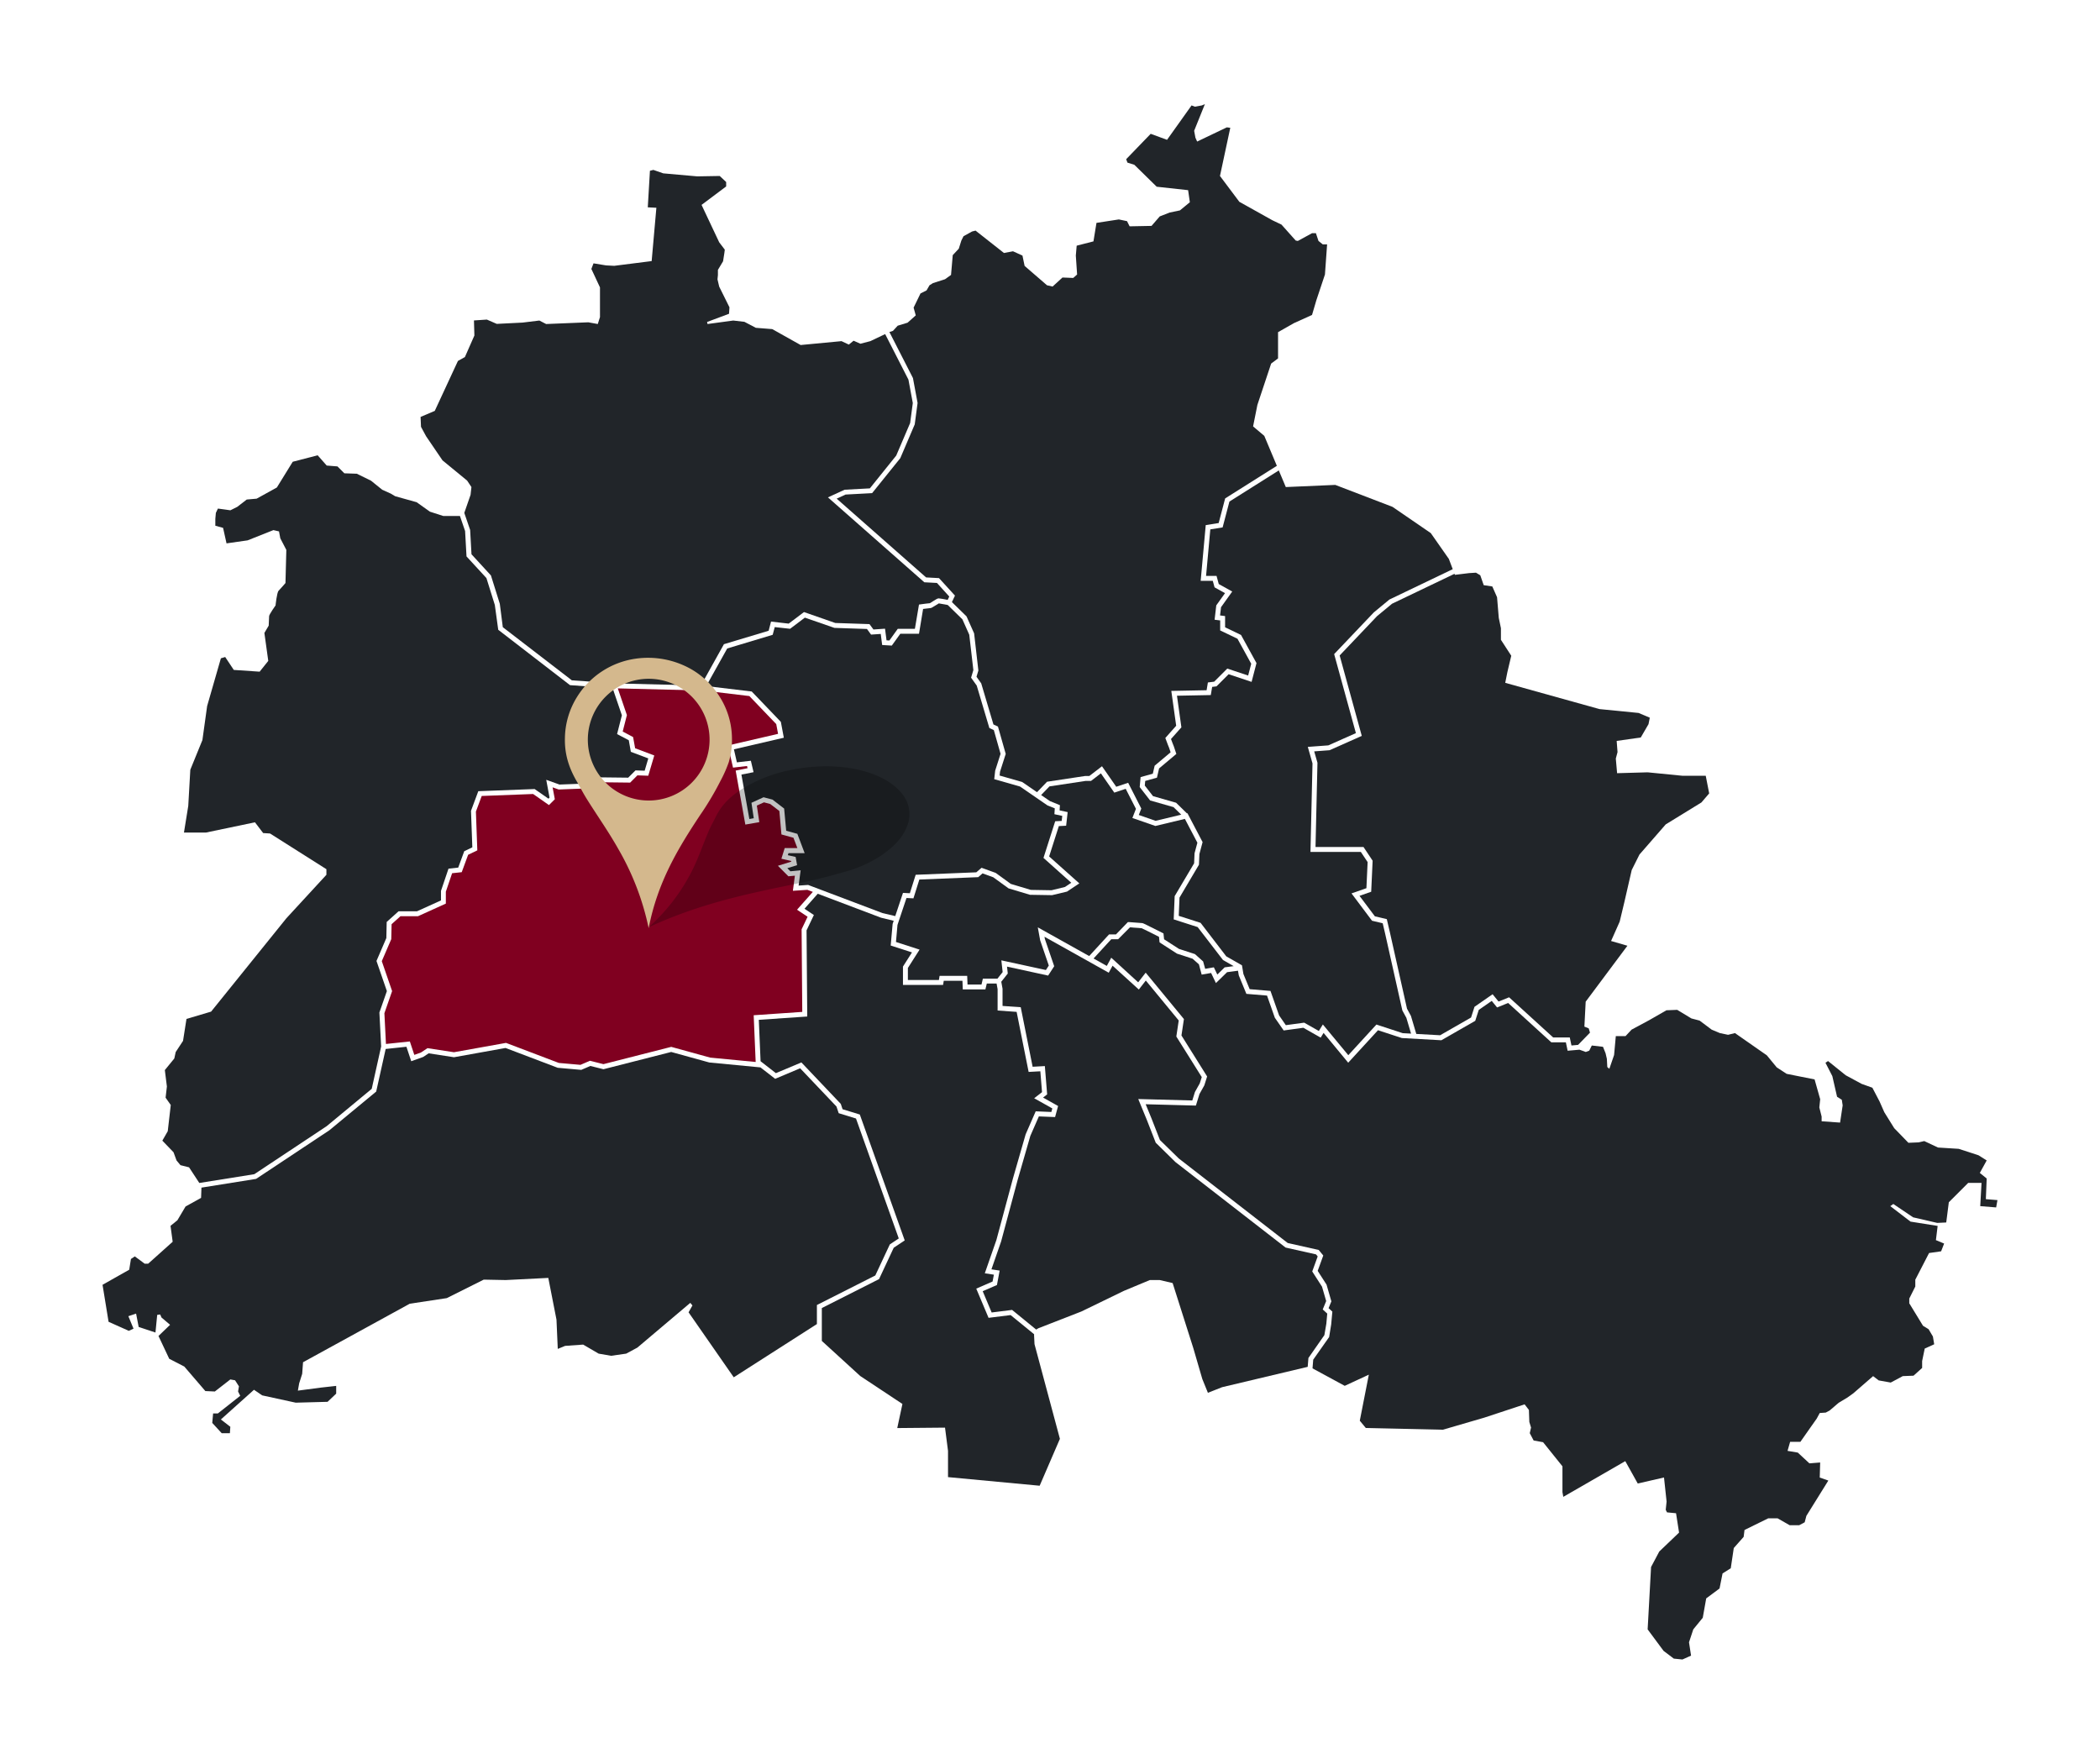
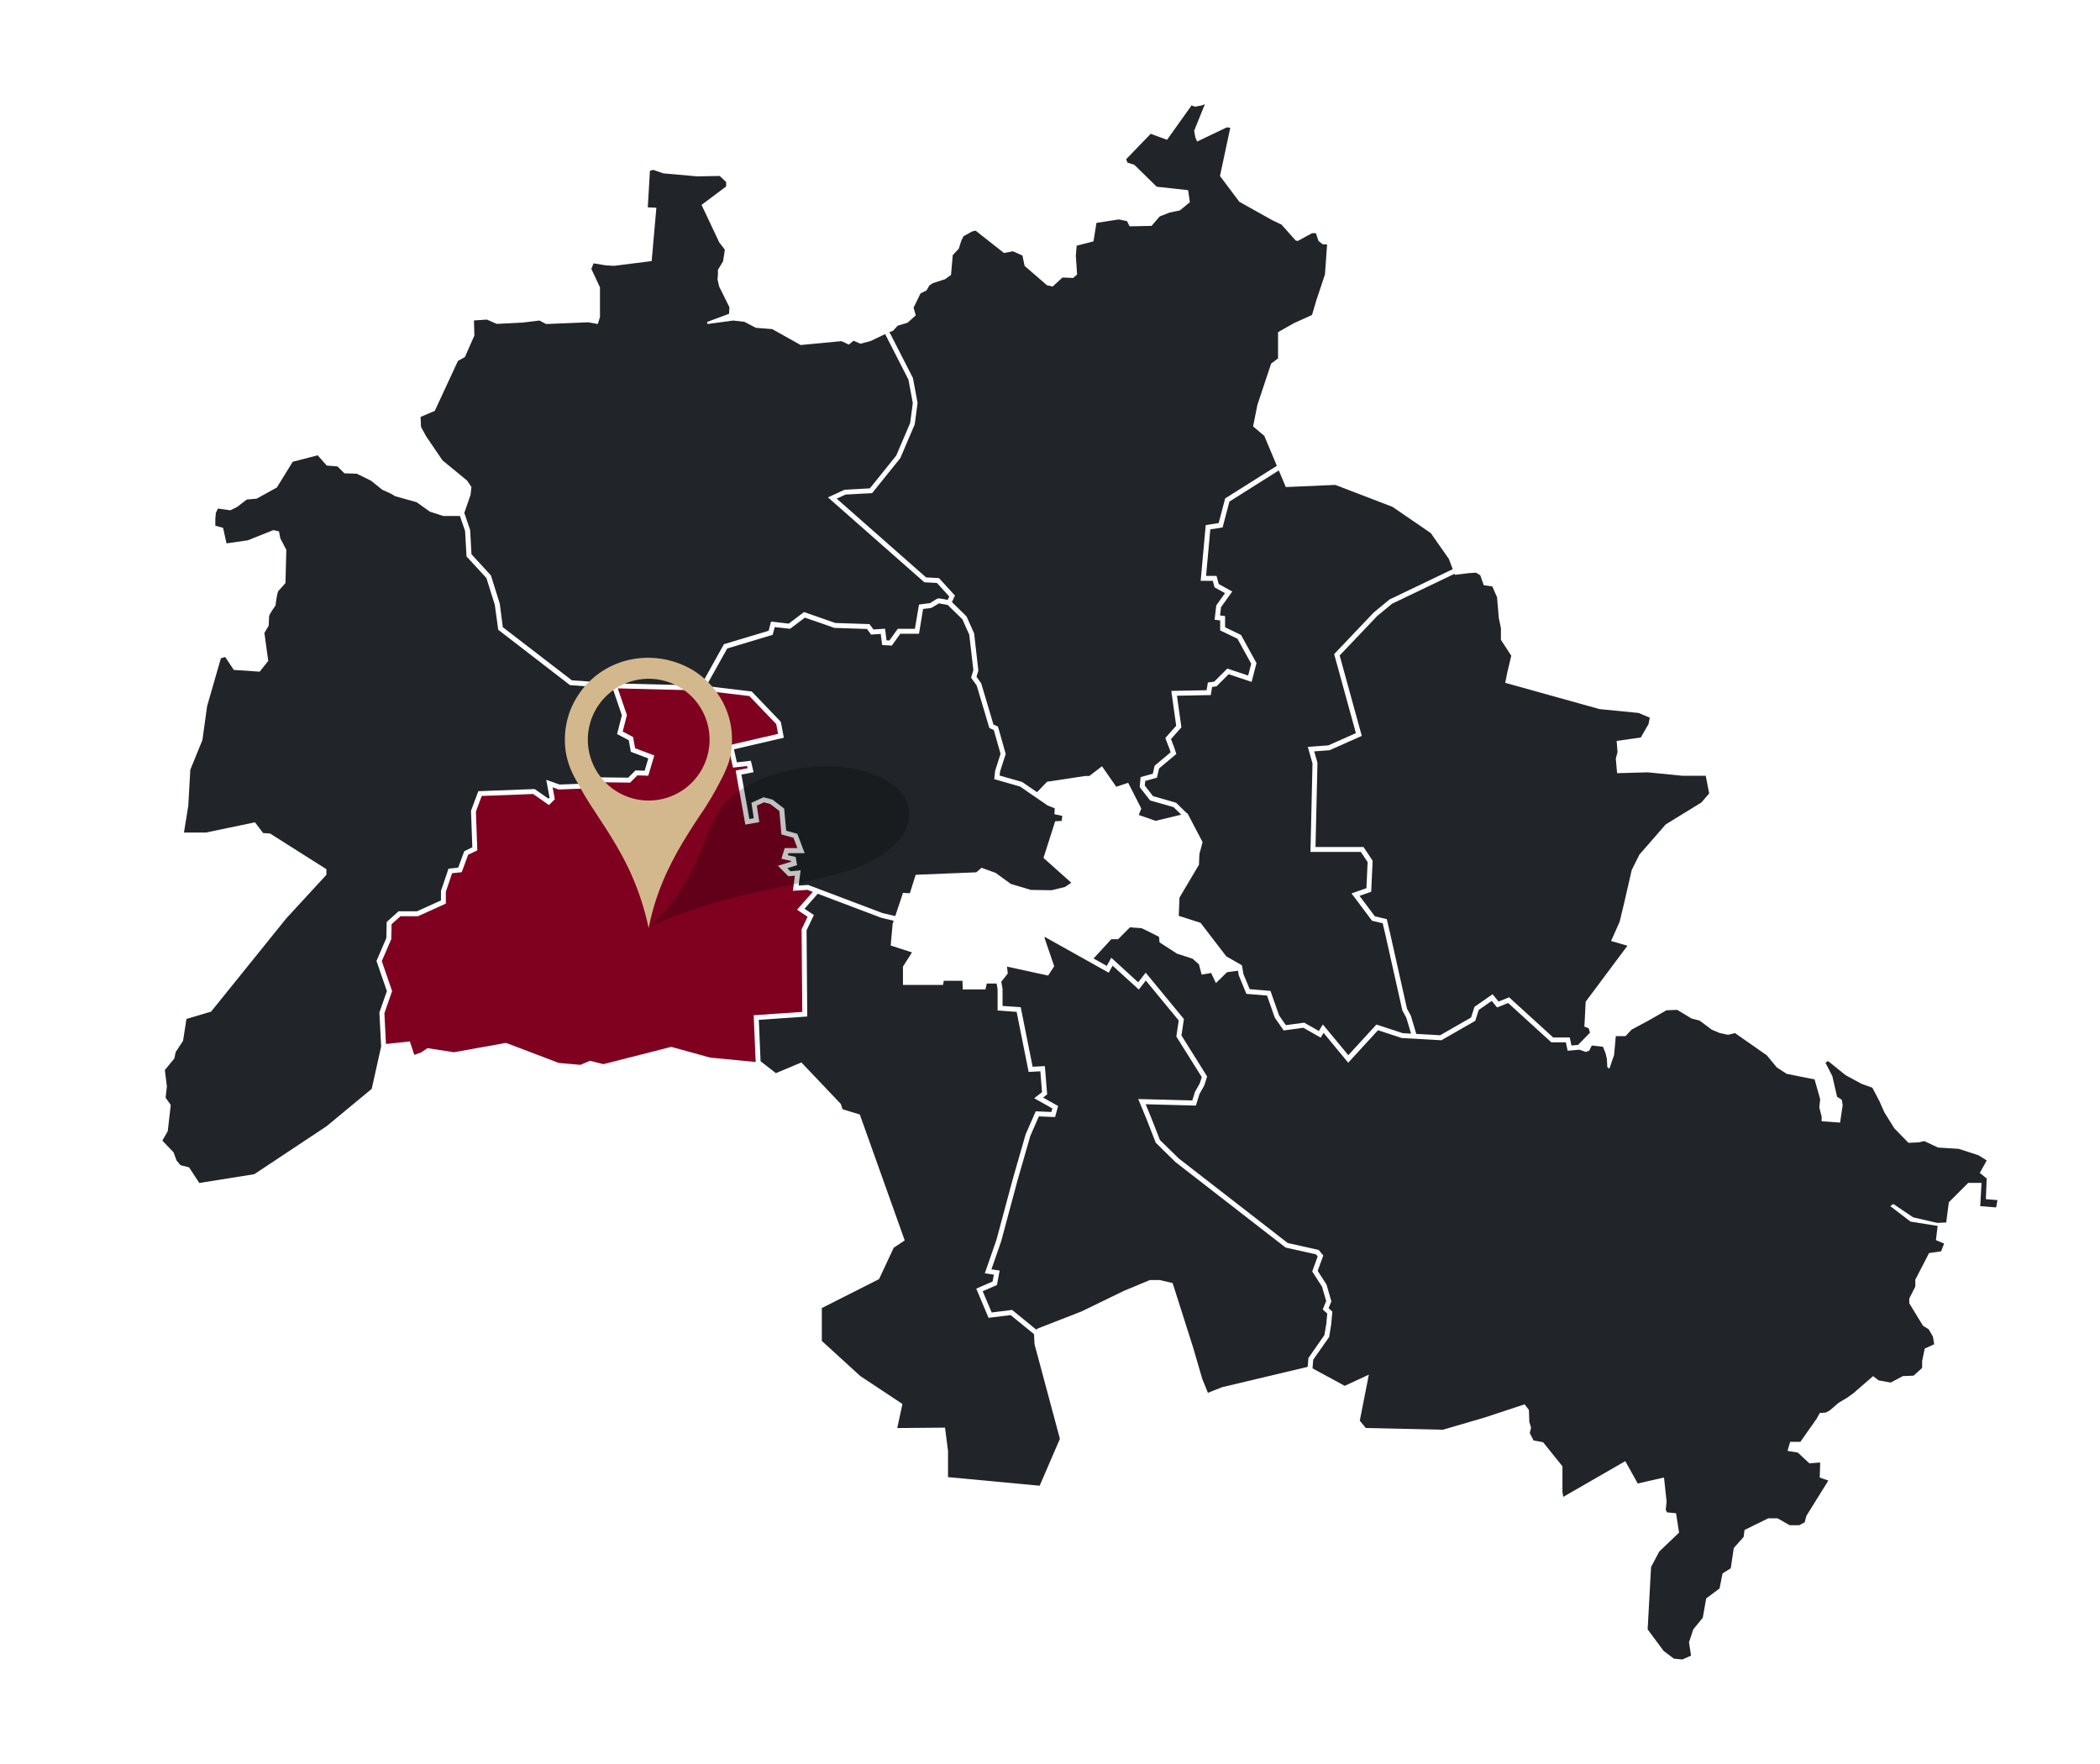
<svg xmlns="http://www.w3.org/2000/svg" viewBox="0 0 1024 860">
  <defs>
    <style>.a{fill:#800020;}.b{fill:#212529;}.c{opacity:0.24;isolation:isolate;}.d{fill:#d4b88d;}</style>
  </defs>
  <title>berlin_charlottenburg_karte</title>
  <polygon class="a" points="388.65 443.6 396.35 434.9 393.69 433.9 386.63 434.37 387.6 427 384.44 427.3 379.32 422.17 385.86 420.14 385.8 419.83 381.02 418.74 382.64 413.53 388.81 413.53 386.91 408.51 381.04 406.89 380.04 395.47 375.57 392.04 372.52 391.23 369.05 392.82 370.26 400.89 363.44 402.08 358.73 375.75 364.52 374.59 364.27 373.52 357.43 374.31 354.98 363.5 379.4 357.84 378.51 353.08 365.4 339.41 343.06 336.73 301.25 335.67 305.69 348.69 303.64 356.71 308.71 359.4 309.7 364.86 319.04 368.38 316.1 378.26 310.81 378.08 307.28 381.61 291.76 381.43 286.06 384.45 272.42 384.98 269.46 383.92 270.54 389.72 267.69 392.57 259.96 387.17 234.9 388.13 232.06 395.75 232.75 414.65 228.27 416.8 225.15 425.29 220.46 425.8 217.4 434.81 217.4 440.61 203.83 446.76 195.28 446.76 190.95 450.65 190.79 457.95 186.17 468.68 191.2 483.28 187.44 494.06 188.2 509.06 199.85 507.83 202.03 514.38 205.27 513.22 208.45 511.1 221.35 513.09 246.75 508.53 272.5 518.31 283.05 519.24 287.67 517.25 294.25 518.9 327.31 510.47 346.31 515.71 368.48 517.84 367.51 495.05 391.2 493.42 390.88 453.14 393.8 447.02 388.65 443.6" />
  <path class="b" d="M436.54,446.7l3.77-11.31,3.35.17,2.84-9,29.56-1.2,2.57-2.21,6.88,2.49,7.38,5.37,9.75,2.92,10.12.17,6.55-1.6,3.07-2.05-13.56-12.12,5.71-17.87,3.17-.16.28-2.45-3.83-.83.18-2.85-3.52-1.41-13.42-9.23-12.58-3.59.46-4.16,2.62-8.19L484.61,356l-2.18-1-6.16-20.7-2.75-3.85,1.11-3.7-2-17.25L469.29,302l-7.16-7c-1.79-.35-3.7-.7-4.33-.78-.34.17-1.05.63-1.54.95-1.58,1-2.14,1.36-2.71,1.36-.28,0-1.83.19-3.43.4l-2,12.11H439l-4.14,5.76-4.7-.28-.69-5.4-4.72.32-2-2.74-15.87-.53-14.41-5-7.2,5.44-7.49-.83-1,3.76-22.17,6.67-10.24,18.33,22.19,2.65,14.2,14.81,1.45,7.73-24.34,5.65,1.45,6.36,6.82-.78,1.31,5.57-5.92,1.18,3.87,21.66,2.15-.38-1.13-7.53,5.9-2.7,4.36,1.14,5.68,4.37,1,10.82,5.44,1.5,3.56,9.42h-7.88l-.32,1,3.8.86.72,4-4.77,1.48,1.5,1.51,5-.48-1,7.45,4.65-.31,36.26,13.72Z" />
  <polygon class="b" points="709.43 280.3 709.24 279.8 678.79 294.39 671.51 300.41 653.24 319.62 664.03 358.84 648.31 365.82 640.83 366.38 642.42 371.94 641.47 413 664.86 413 669.32 419.7 668.62 434.83 662.92 436.83 670.42 446.82 676.23 448.19 677.69 454.42 686.08 491.85 688 495.38 690.61 504.16 702.23 504.81 717.32 496.16 718.99 490.94 727.82 484.81 730.71 488.36 735.86 486.3 757.35 505.88 765.45 505.88 766.27 509.8 769.5 509.51 775.31 503.54 774.68 501.44 772.58 500.6 773.21 488.43 793.56 461.16 785.59 458.85 789.79 449.41 792.1 439.76 795.66 424.23 799.44 416.68 812.24 401.99 829.65 391.29 833.43 386.88 831.75 378.28 820.42 378.28 803.42 376.6 788.53 377.02 787.9 369.89 788.74 366.74 788.32 361.29 800.07 359.61 803.85 353.11 804.47 349.96 799.02 347.65 779.93 345.76 733.98 332.96 735.03 327.72 736.92 319.75 731.88 311.98 731.88 306.32 730.83 301.28 729.99 291.21 727.68 285.97 723.49 285.34 721.81 280.51 719.71 279.25 716.35 279.46 709.43 280.3" />
-   <path class="b" d="M540.8,455.63h3.38l5.8-6,.57,0c2.29.18,6,.47,6.36.48s.56,0,9.85,4.74l.58.3.29,2.86,7.27,4.69,7.77,2.53,4,3.58,1,3.61,4.23-.74,1.69,3.53,3.59-3.52,4.39-.58-5.22-3L584,452.06l-11.68-3.75.47-11.34,9.48-16,.21-4.89,1.39-5.16-6.1-11.61-14.39,3.45-11.21-3.9,1.74-4.45-5-9.77-5.56,1.86-6.54-9.4-4.8,3.69h-2.64l-17.63,2.67-4.07,4.22,4.28,2.94,4.89,2-.16,2.53,3.93.85-.74,6.64-3.56.18-4.73,14.8,14.72,13.14-6,4L513,436.5l-10.76-.18-10.46-3.14-7.44-5.4-5.24-1.9L477,427.72l-28.71,1.16-2.88,9.17-3.39-.17L437.63,451l-.74,8.33,11.51,3.72L442.7,472v5.86h15.12l.34-2h13.46l.16,4.21h6.82l.67-2.87h7.11l2.53-3.19-.63-5.72L510,473l1.42-2.18-4.22-12.33-1.15-6.3,25.06,14Z" />
  <polygon class="b" points="623.57 229.39 599.49 244.57 596.17 257.18 590.17 258.13 588.1 280.83 593.21 280.83 594.29 284.79 600.86 288.44 595.4 296.08 594.92 300.1 597.38 300.41 597.38 305.89 605.15 309.62 612.69 323.34 610.3 332.5 599.1 328.76 593.18 334.68 591.07 334.95 590.4 338.93 573.91 339.25 576.07 354.66 571 360.36 571.71 362.26 572.38 363.94 573.61 367.63 565.19 374.7 564.15 379.21 558.43 380.8 558.22 383.06 562.23 388.21 573.48 391.43 578.75 396.59 579.01 396.53 586.41 410.63 584.85 416.44 584.63 421.66 575.15 437.68 574.78 446.58 585.43 450 597.95 466.33 605.61 470.71 606.31 474.93 609.36 482.34 619.51 483.19 623.72 495.15 627 499.89 635.95 498.67 643.09 502.73 645.05 499.55 657.46 514.53 671.17 499.59 683.98 503.79 688.06 504.01 685.77 496.31 683.81 492.71 675.35 454.96 674.23 450.19 669.02 448.97 659.02 435.64 666.29 433.1 666.88 420.37 663.57 415.41 639.01 415.41 640 372.25 637.71 364.2 647.72 363.46 661.16 357.48 650.56 318.95 669.92 298.6 677.49 292.35 708.38 277.54 706.49 272.54 697.68 259.95 679.01 247.15 651.1 236.45 626.98 237.5 623.57 229.39" />
  <polygon class="b" points="445.17 184.34 447.43 196.49 446.04 206.94 439 223.41 425.26 240.46 412.32 241.15 407.98 243.15 451.58 281.56 457.88 281.9 465.66 290.43 464.17 293.59 471.3 300.56 475 308.85 477.07 326.96 476.16 330 478.46 333.22 484.42 353.26 486.62 354.28 490.41 367.62 487.64 376.27 487.43 378.17 498.43 381.31 505.66 386.29 510.57 381.19 529.19 378.38 531.19 378.38 537.35 373.64 544.3 383.64 550.11 381.7 556.52 394.27 555.3 397.4 563.48 400.25 575.99 397.25 572.23 393.57 560.81 390.31 555.74 383.79 556.18 378.93 562.13 377.28 563.03 373.37 570.81 366.84 570.11 364.73 569.46 363.12 568.24 359.85 573.53 353.89 571.15 336.9 588.36 336.57 588.99 332.78 592.06 332.4 598.45 326.01 608.62 329.4 610.12 323.66 603.41 311.46 594.98 307.41 594.98 302.53 592.26 302.19 593.08 295.19 597.34 289.23 592.24 286.4 591.38 283.23 585.47 283.23 587.94 256.05 594.25 255.05 597.41 243.04 622.62 227.14 616.49 212.53 611.03 207.92 611.66 204.77 613.13 197.43 619.84 177.28 623.2 174.77 623.2 161.97 630.96 157.56 639.77 153.58 641.87 146.44 646.07 133.85 647.12 119.17 645.02 119.17 642.92 117.49 641.66 113.71 639.77 113.71 632.85 117.49 631.8 117.28 624.88 109.52 620.47 107.42 604.32 98.4 594.88 85.81 599.91 62.31 598.23 62.1 583.75 69.02 582.91 67.14 582.29 63.78 587.53 50.77 586.06 51.4 582.71 52.03 581.03 51.4 569.07 68.18 561.1 65.25 549.14 77.63 549.77 79.3 553.12 80.35 564.03 91.05 579.35 92.73 580.19 98.61 575.36 102.59 570.33 103.64 565.5 105.53 561.51 110.15 550.82 110.36 549.56 107.84 545.57 107 534.66 108.68 533.19 117.7 525.01 119.8 524.59 124.62 525.22 133.85 523.33 135.53 518.08 135.32 513.26 139.73 510.53 139.1 499.62 129.66 498.57 124.62 493.96 122.53 489.55 123.36 475.7 112.45 474.02 112.87 469.83 115.18 468.78 117.28 467.52 121.27 464.58 124.41 463.74 134.06 460.81 136.16 454.93 138.05 453.25 139.1 451.79 141.62 448.85 143.09 445.49 150.01 446.54 153.79 442.55 157.35 437.73 158.82 435.42 161.34 433.7 161.91 445.17 184.34" />
  <polygon class="b" points="638.01 662.19 645.79 651.03 646.75 645.45 647.19 640.53 644.99 638.51 646.67 634.42 644.64 627.41 639.87 619.99 642.53 612.66 641.71 611.66 626.87 608.33 573.17 566.65 563.56 557.21 559.26 546.19 555.03 535.91 581.39 536.61 582.67 532.48 585.03 528.26 586 525.21 573.6 505.43 574.77 497.61 558.72 478.13 555.31 482.52 542.51 470.89 540.64 474.31 509.31 456.78 509.51 457.89 514.05 471.15 511.09 475.71 491.04 471.34 491.41 474.71 488.24 478.72 488.86 482.13 488.86 490.51 497.73 491.14 503.53 520.17 509.49 519.84 510.61 533.65 508.62 535.2 515.95 539.31 514.48 544.7 506.57 544.38 502.4 553.91 496.26 575.22 488.16 605.37 483.44 618.95 487.45 619.57 486.13 626.6 479.18 629.62 483.55 639.99 493.52 638.74 505.26 648.32 506.33 647.68 527.32 639.5 548.09 629.42 560.68 624.18 565.5 624.18 571.8 625.65 581.87 657.33 586.27 672.43 589 679.15 595.92 676.42 637.66 666.5 638.01 662.19" />
  <path class="b" d="M207.78,212.74l8,11.75,12,9.86,2.1,3.15-.42,3.78-3.06,8.82,2.85,8.32.66,11.86,9.48,10.32,4.33,13.83,1.46,11.4,33.67,25.91,20.83,1.49,42.09,1.06L353,314.12l21.81-6.56,1.16-4.47,8.61,1,7.46-5.64,15.27,5.33,16.67.55,1.93,2.62,5.65-.39.73,5.68,1.39.08,4.08-5.68h8.36l2-11.85.88-.12c1.1-.15,3.6-.49,4.44-.54.31-.15,1.07-.64,1.59-1,1.58-1,2.13-1.35,2.71-1.35s2.66.4,4.37.73l.77-1.63-6-6.62-6.16-.33-47-41.4,8.12-3.73,12.32-.66,12.86-16,6.78-15.86,1.3-9.75-2.13-11.42-11.35-22.2-7.22,3.44-4.83,1.26-3.35-1.47-2.31,1.89-3.57-1.68-19.93,1.89-13.85-7.76-8-.63L363,156.93l-5.46-.63L345,158l-.21-1,10.7-4,.21-3.15-5-10.07-.84-3.57.21-2.1v-2.51l2.51-4.2.63-4,.21-1.67-2.72-3.57-8.61-18.25,12-9V88.75l-3.14-2.94L340,86l-16.58-1.47-4.82-1.68-1.68.42-1.05,17.83,4.19.21-2.3,26-18.26,2.31-4-.21-6.09-1-1.05,2.73,4.2,9v14.48L291.49,158l-4.62-.84-20.56.84L263,156.3l-8.19,1-12.58.63-4.83-2.1-6.29.42.21,7.35-4.62,10.49L223.3,176,212,200.36l-6.92,2.94.21,4.83Z" />
  <polygon class="b" points="504.24 651.24 504.24 650.59 492.8 641.26 482.04 642.6 476.04 628.36 484 624.9 484.63 621.56 480.21 620.88 485.86 604.66 493.95 574.57 500.13 553.1 505.03 541.9 512.66 542.22 513.14 540.49 504.28 535.53 508.11 532.55 507.29 522.38 501.58 522.69 495.73 493.41 486.45 492.75 486.45 482.34 485.96 479.6 481.18 479.6 480.5 482.46 469.47 482.46 469.31 478.25 460.2 478.25 459.86 480.27 440.3 480.27 440.3 471.31 444.7 464.41 434.32 461.06 435.26 450.54 435.78 448.99 429.6 447.49 429.53 447.46 398.75 435.81 392.28 443.13 396.86 446.18 393.29 453.67 393.63 495.67 370.01 497.29 370.87 517.48 378.34 523.29 390.77 518.06 409.99 538.29 410.85 540.88 419.26 543.46 441.16 604.85 435.8 608.42 428.64 623.72 400.74 637.83 400.74 653.86 419.47 670.97 440.04 684.6 437.52 696.35 460.81 696.14 462.27 707.47 462.27 720.27 506.96 724.47 516.83 701.6 504.45 655.44 504.24 651.24" />
  <path class="b" d="M968.34,584.73l.41-10.07-3.35-2.72,3.35-6.09-4-2.52-9.65-3.14-10.07-.63-6.72-3.15-2.73.63-5,.21-6.92-7.13-4.83-7.77-2.31-5.24L913,530.39l-5.25-1.88-7.76-4.2-8.6-6.92-1.26.83,3.35,6.51,2.31,10.07,2.31,1.47.42,2.73-1.26,8.39-9-.63v-2.31L887.14,540l.42-4-2.73-9.65-13.64-2.73-4.82-3.15-4.83-5.87L846,503.75l-3.36.84-4-.84-4-1.68-5.88-4.41-4-1.05-6.93-4.19-5.24.21-8.4,4.82-8.6,4.62-2.94,3.15H787.9l-.84,9.23-2.31,6.71-1-.84-.21-4-.63-2.73-1.26-3.15-5.45-.63-1.26,2.52-1.68.63-3.08-1.11-5.77.51-.86-4.09h-7.08l-21.07-19.2L730,491.25l-2.6-3.2-6.33,4.4-1.71,5.33-16.52,9.47-19.27-1.08-11.63-3.81-14.53,15.83-12-14.53-1.42,2.3-8.45-4.8-9.6,1.31-4.31-6.21-3.8-10.8-10.07-.84-3.7-9-.39-2.28-5.32.71-5.44,5.31-2.35-4.92-4.6.8-1.34-5-3.1-2.76-7.6-2.47-8.49-5.49-.28-2.71c-3.67-1.87-7.61-3.84-8.43-4.19-.86-.05-3.68-.27-5.73-.43L545.2,458h-3.34l-8.61,9.38L539.7,471l2.17-4L555,479l3.66-4.71,18.64,22.62-1.2,8,12.52,20-1.38,4.35-2.36,4.21-1.74,5.63-24.49-.65,2.83,6.88,4.12,10.56,9.2,9,53.11,41.22,15.13,3.4,2.21,2.7-2.72,7.49,4.32,6.72,2.35,8.15-1.36,3.31,1.84,1.69-.57,6.25-1,6.15L640.35,663l-.34,4.24,15.71,8.52,11.75-5.45-4.41,22.45,2.94,3.56,37.56.84,20.14-5.87,19.72-6.51,2.1,2.73.21,5.88.84,2.72-.63,2.73,1.89,3.57,4.61.84L761.88,715v12.58l.42,2.31,30.22-17.41,6.08,10.91,12.8-2.94,1.26,11.75-.42,4,.63,1.26,4.4.42,1.47,9.44-9.65,9.23-4,7.55-1.67,30.42L811.19,805l5,3.78,4.2.42,4.2-1.89-1-6.5,2.09-6.3,4.62-5.66,1.68-9.44,6.5-4.83,1.47-7.34,4-2.52,1.47-9.86,4.82-5.46.42-3.35,11.54-5.67h4.62l5.87,3.36h4.62L880,742.3l.83-3.15,10.7-17.2-4.19-1.47.21-7.34-5.25.42-5.66-5.25-5-.84,1.26-4.4h5l5.45-7.77,2.52-3.56,1.47-2.73,2.94-.21,1.88-1,4.41-3.78,4.2-2.51,2.93-2.1,9.66-8.39,2.72,2.09,5.88,1.05,5.87-3.14,5.25-.21,4.19-3.78v-3.36l1.26-6.08,4.62-2.1-.63-3.78-2.1-3.56-2.73-1.68L931,635.51V633.2l2.94-5.87V624l6.71-13,5.88-.84,1.46-3.78-4-1.67.84-6.93-13.22-2.1-9.86-7.55,1.47-1.05,9.65,6.51,11.75,2.72,4.4-.21,1.26-9.86,9.44-9.44h6.51l-.63,11.33,7.76.63.63-3.57Z" />
-   <polygon class="b" points="398.34 636.35 426.81 621.95 433.9 606.79 438.26 603.89 417.4 545.41 408.96 542.81 407.88 539.56 390.17 520.92 377.98 526.05 370.81 520.48 345.87 518.09 327.29 512.96 294.26 521.38 287.88 519.78 283.44 521.69 271.95 520.67 246.52 511.01 221.38 515.53 209.01 513.62 206.36 515.39 200.53 517.47 198.18 510.42 188.06 511.5 183.44 532.27 160.62 551.13 124.88 574.85 98.23 579.11 98.05 584.11 90.49 588.3 86.51 595.01 83.15 597.74 84.2 605.5 72.24 616.21 70.56 616.21 65.74 612.64 63.85 613.9 63.01 619.14 50 626.49 52.94 644.53 62.8 648.94 65.11 647.89 62.59 641.8 66.36 640.54 67.62 647.05 75.81 649.77 76.65 641.17 78.11 640.96 78.74 642.43 82.94 646 77.28 651.45 82.52 662.57 89.86 666.35 100.14 678.31 104.76 678.52 112.31 672.64 114.62 673.06 116.51 676 116.09 678.52 117.14 680.62 106.23 689.22 103.92 689.22 103.5 693.84 108.12 698.87 112.1 698.87 112.31 695.72 107.7 692.16 123.85 677.68 127.84 680.41 144.2 683.97 159.73 683.55 163.93 679.57 163.93 675.79 156.37 676.63 145.25 678.1 145.88 674.53 147.35 669.92 147.77 664.25 199.8 635.72 217.85 632.99 235.89 623.97 246.59 624.18 267.36 623.13 271.35 643.48 271.98 657.75 275.55 656.28 284.36 655.65 291.91 660.06 298 661.11 305.34 660.06 310.79 657.12 336.6 635.3 337.65 636.56 335.76 639.91 357.79 671.6 398.34 645.64 398.34 636.35" />
  <path class="b" d="M79.16,556.2l5.46,5.67,1.47,4L88,568.16l4.19,1.05,5,7.63L124,572.56l35.26-23.4,22-18.22,4.59-20.65L185,493.71l3.65-10.43-5.07-14.7,4.81-11.16.17-7.86,5.78-5.2h9l11.69-5.3v-4.64l3.67-10.85,4.74-.51,2.94-8,3.94-1.89-.65-17.8,3.56-9.57,27.47-1.05,6.75,4.7.52-.52-1.61-8.68,6.46,2.31,12.63-.48,5.75-3.05,15.13.17,3.55-3.55,4.47.16,1.77-6-8.51-3.21-1-5.65-5.71-3,2.34-9.16-4.51-13.22-20.78-1.48-35-27L241.29,295l-4.1-13.12-9.71-10.56-.69-12.38-2.51-7.33h-8.11l-6.51-2.1-6.5-4.62-10.49-2.93-2.1-1.26-4.19-1.89-5.46-4.41L174,231l-6.09-.21-3.35-3.36-5.25-.42-4.41-5-12.16,3.15L135,237.71l-9.86,5.45-4.82.42-4.62,3.57-3.36,1.68-2.93-.42-3.15-.42-1,2.1L105,253v3.35l3.78,1.05,1.68,7.56,10.28-1.47,12.58-5,2.73.63.63,3.36,2.94,5.66-.42,16.16s-2.52,2.93-3.36,3.77-1.47,7.14-1.47,7.14-3.14,4.4-3.14,5.24-.21,4.62-.21,4.62l-2.1,3.57,1.89,13.63-4.2,5.25L114,326.67l-4.19-6.3-2.1.63L101,344.29l-2.3,16.58L92.8,375.34l-1,17.63-2.1,13h10.7l23.92-5,4,5.25,3.36.21,27.48,17.41v2.73l-19.51,21.19-36.72,45.53-12,3.56-1.68,10.7L85.67,513,85,516.13l-4.62,5.66,1,8-.63,5.46,2.52,3.57-1.47,12.79Z" />
  <path class="c" d="M316.33,452.12a93,93,0,0,0,21-27.28c3.34-6.62,5.49-13.17,8.32-19.78.95-2.21,2.22-4.41,3.31-6.64,2.18-4.48,5.66-9.2,13.16-13.87a70.69,70.69,0,0,1,22.7-8.93c12.5-2.68,26.8-2.9,39.13,1.21,10.08,3.37,15.93,8.84,18.2,13.93a15.61,15.61,0,0,1-.08,12.7c-1.83,4.46-5.42,9-12.54,13.81a60.88,60.88,0,0,1-11.4,5.83c-3.75,1.46-7.52,2.36-11.32,3.45-7.4,2.11-15,3.67-22.56,5.22-22.61,4.62-44.94,9.68-67.88,20.35Z" />
  <path class="d" d="M356.92,360a38.42,38.42,0,0,0-6.15-20.49,39.72,39.72,0,0,0-13.54-13.1,42.62,42.62,0,0,0-27.44-5.2,40.27,40.27,0,0,0-28.26,18.38,39,39,0,0,0-6.07,20.56c-.17,8.56,2.5,15.17,5.78,20.86,1.65,2.85,3.12,5.75,4.83,8.49,5.13,8.22,10.66,16,15.45,24.52a129.72,129.72,0,0,1,14.78,38.57c4.37-22.48,14.33-38.88,25-55a143.39,143.39,0,0,0,9.95-16.68,63.52,63.52,0,0,0,4.1-9.22A38.13,38.13,0,0,0,356.92,360ZM316.3,390.35A29.68,29.68,0,1,1,346,360.68,29.67,29.67,0,0,1,316.3,390.35Z" />
</svg>